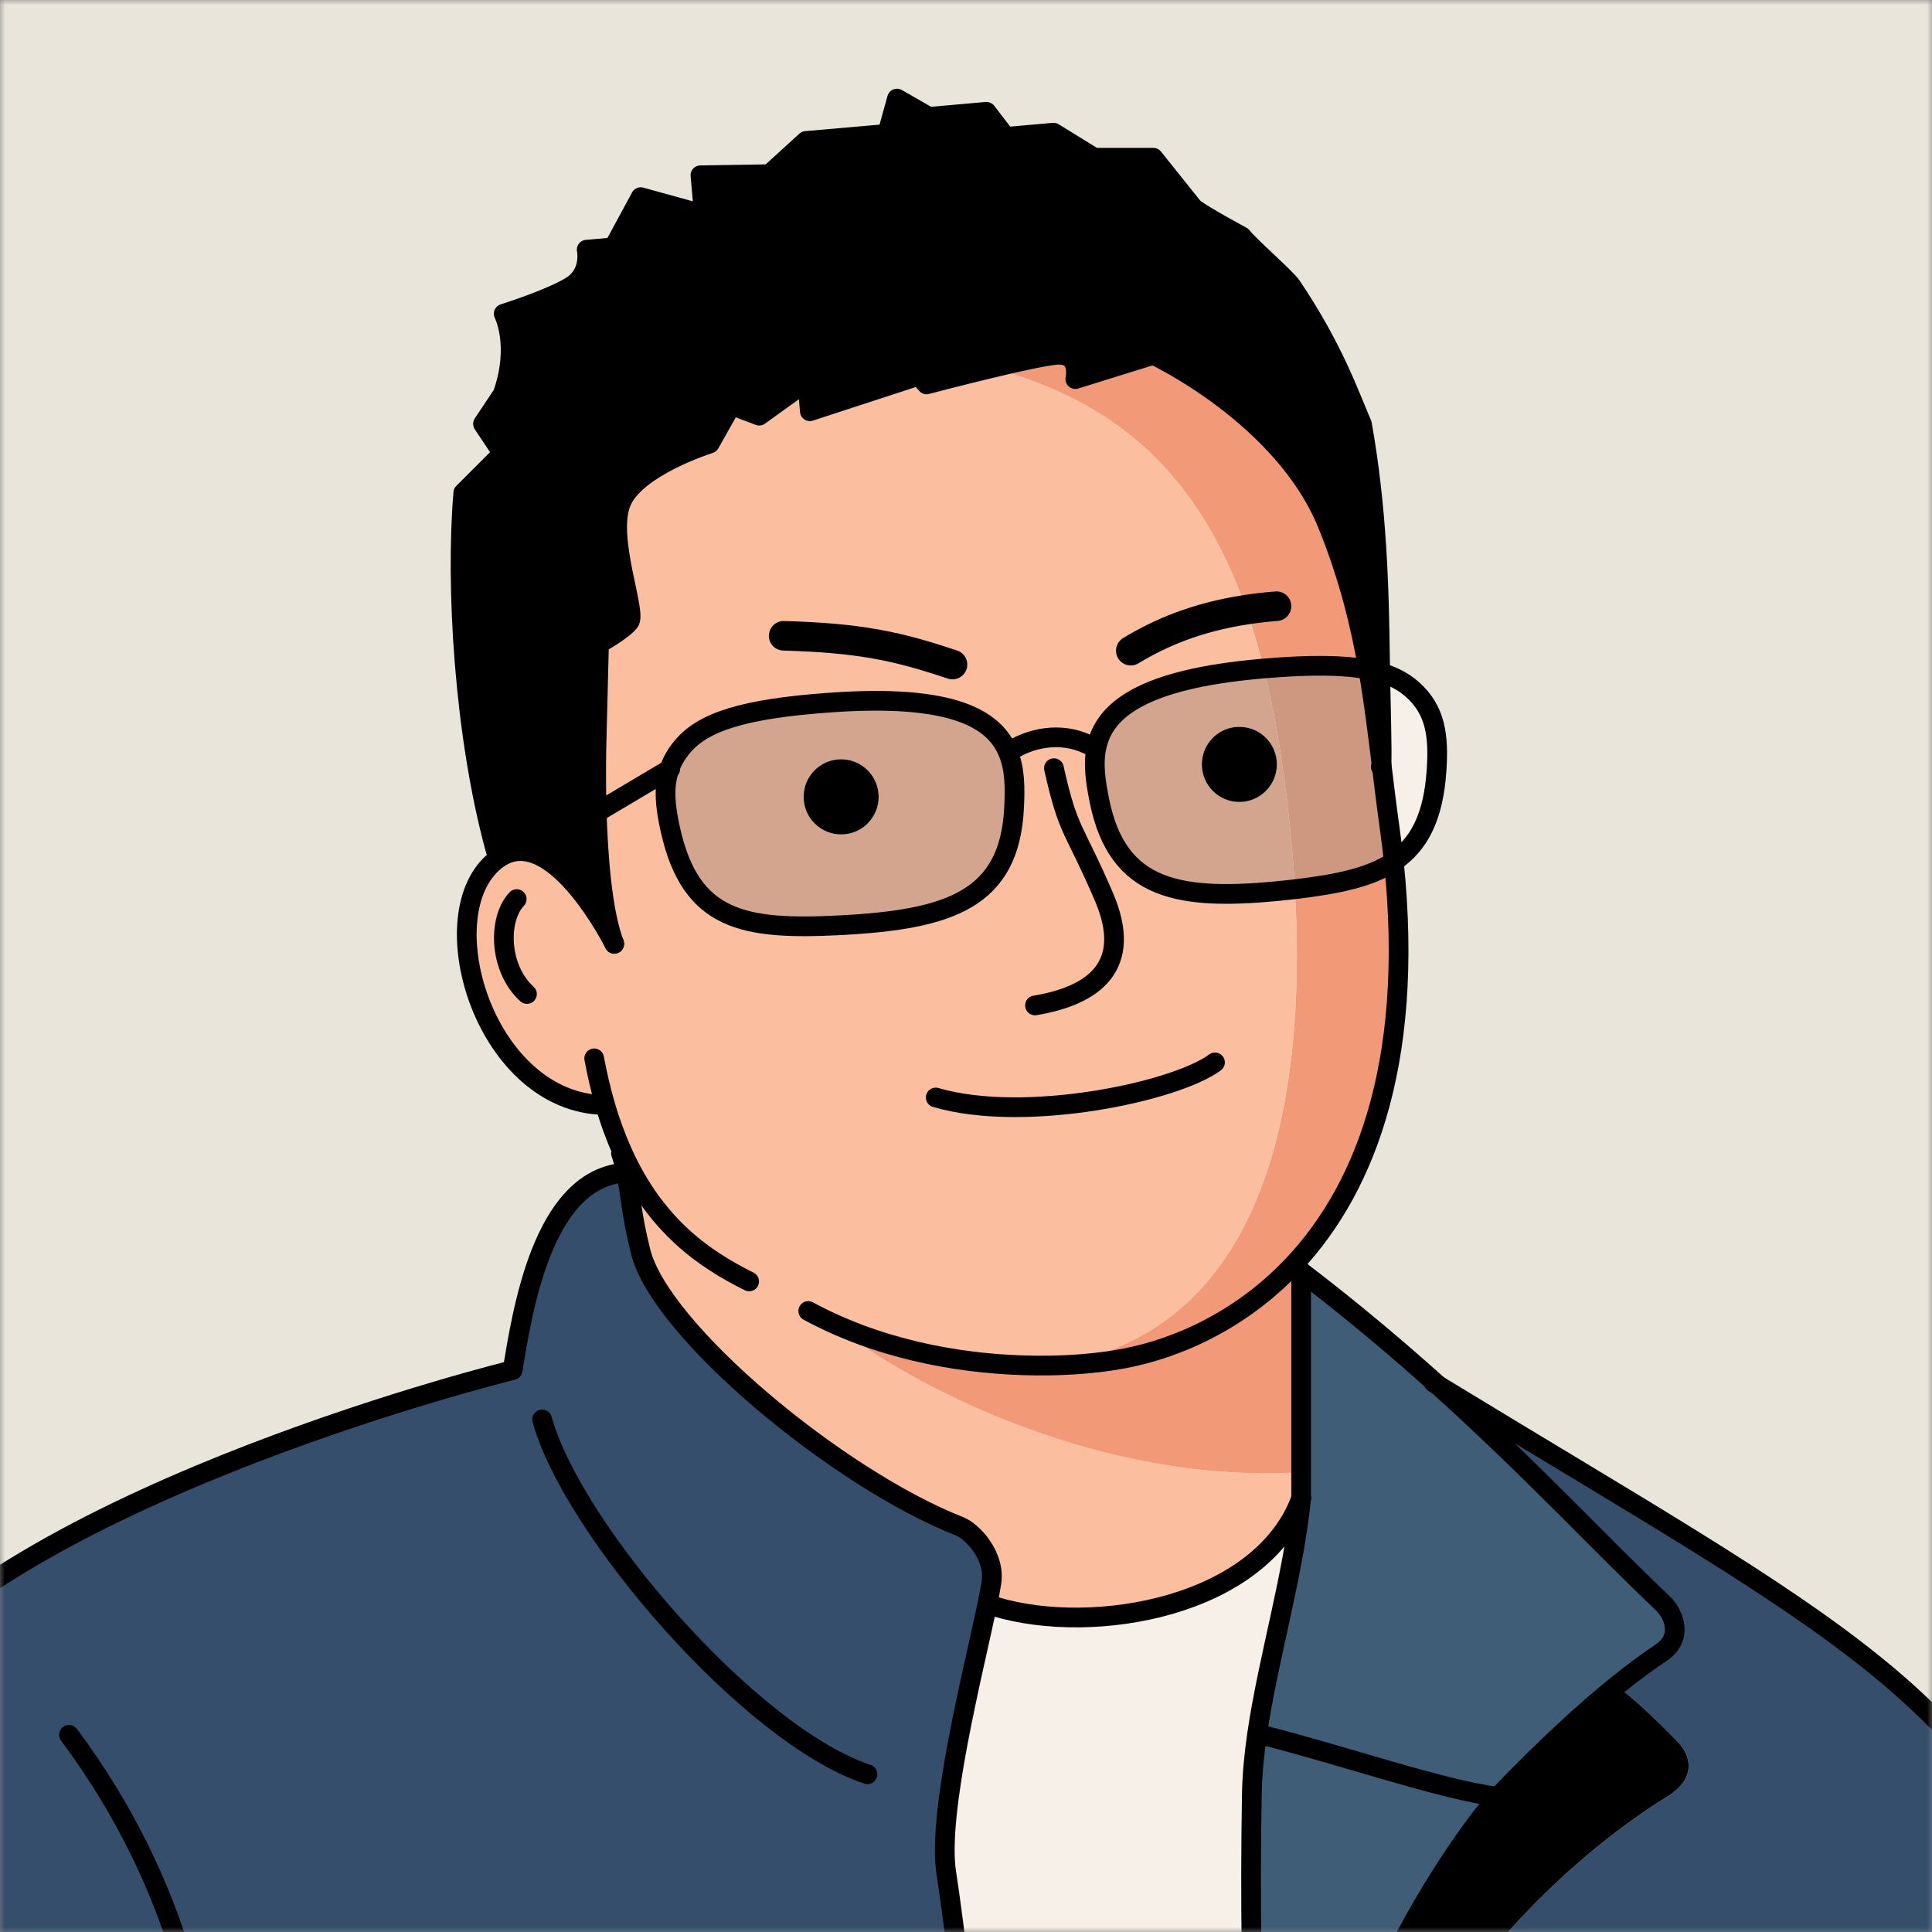
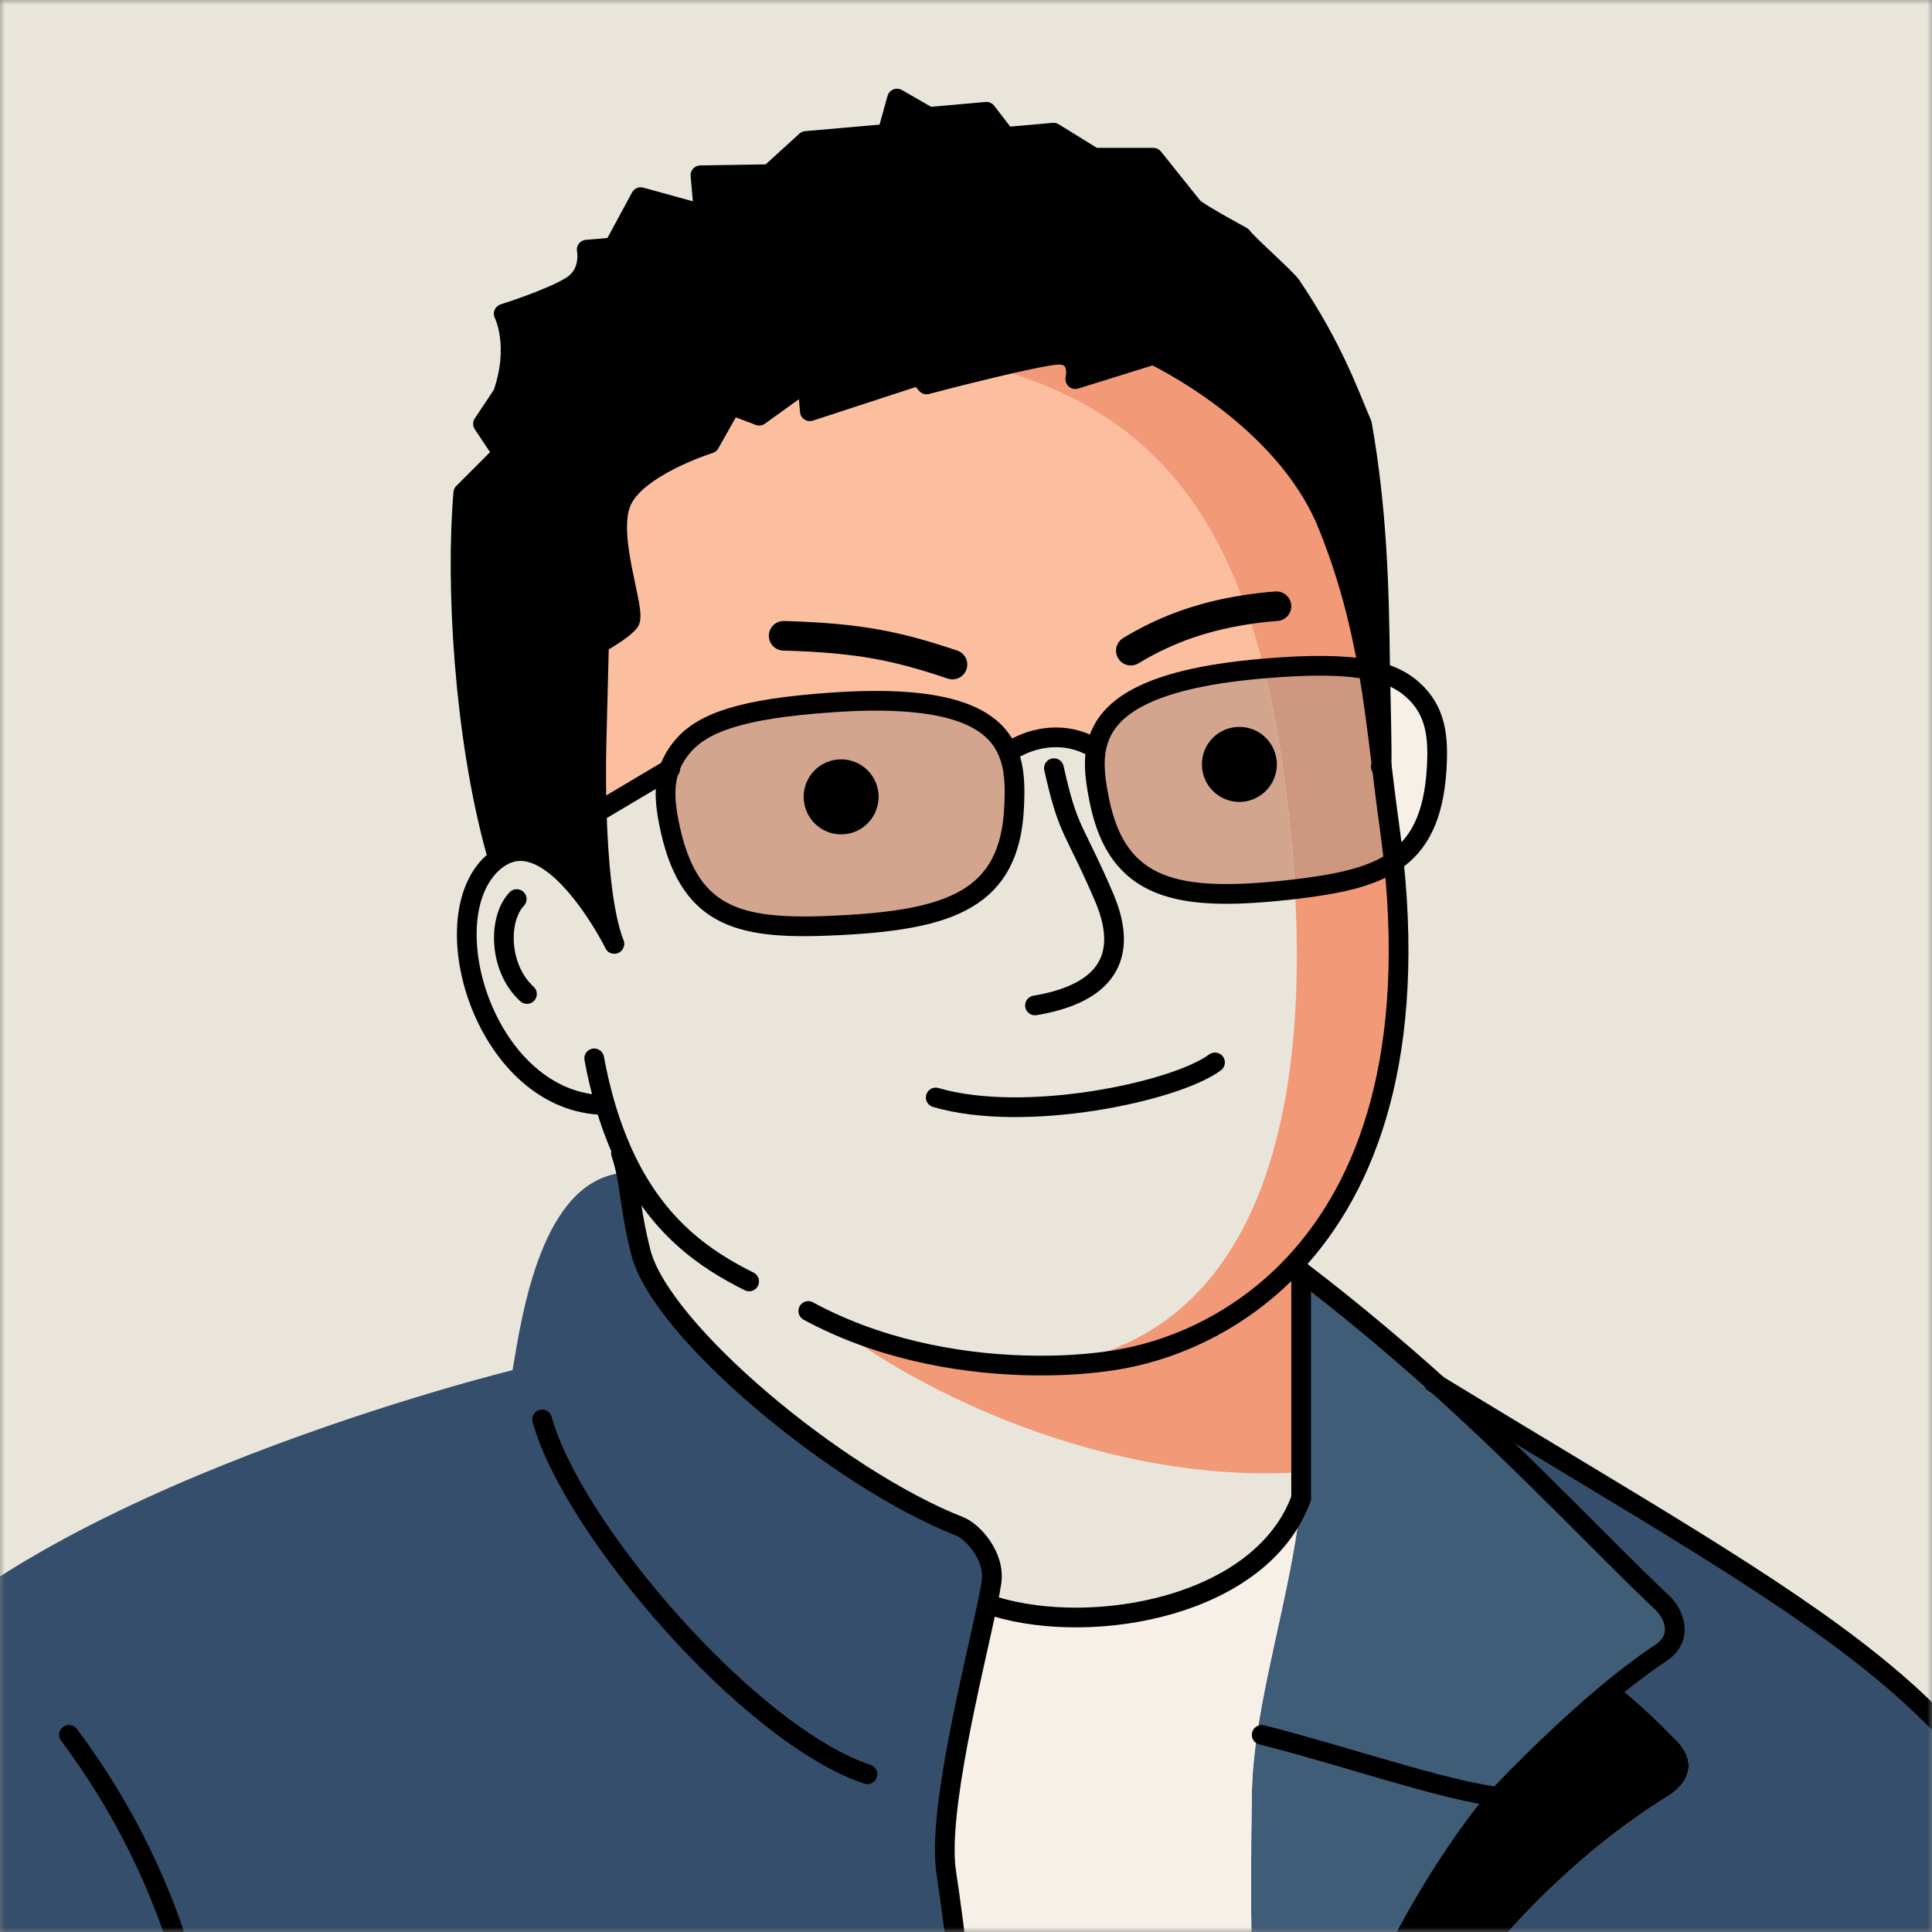
<svg xmlns="http://www.w3.org/2000/svg" width="196" height="196" viewBox="0 0 196 196" fill="none">
  <rect x="0" y="0" width="196" height="196" fill="#808080" stroke="none" />
  <mask id="mask0_629_10528" style="mask-type:alpha" maskUnits="userSpaceOnUse" x="0" y="0" width="196" height="196">
    <rect width="196" height="196" fill="#D9D9D9" />
  </mask>
  <g mask="url(#mask0_629_10528)">
    <rect width="196" height="196" fill="#E9E5DA" />
    <path d="M51 40C52.75 35.01 51.1 31.83 51.1 31.83C51.1 31.83 55.97 30.3 58 29C60.03 27.7 59.52 25.33 59.52 25.33L62.25 25.09L65 20L71.41 21.77L71.06 17.78L78.07 17.67L81.77 14.3L90.01 13.58L91 10L94.24 11.86L100.07 11.34L102.03 13.89L106.88 13.46L111 16H117C117 16 119.03 18.54 121 21C121.2 21.26 122.55 22.11 126 24C126.51 24.75 130.46 28.2 131 29C135.32 35.4 136.94 40.21 138.17 43.03C139.69 51.58 139.91 59.52 140 67C140.01 67.39 140.01 67.8 140.02 68.22C139.64 68.11 139.24 68.01 138.81 67.93C137.99 63.22 136.79 58.39 134.68 53.19C130.2 42.16 117 36 117 36L109.09 38.46C109.09 38.46 109.73 35.77 107.12 36C105.96 36.11 103.28 36.69 100.64 37.33C97.28 38.13 94 39 94 39L93.25 38.1L82.16 41.72L81.89 38.66L77.02 42.17L74.2 41.1L72 45C72 45 64.44 47.36 63 51C61.56 54.64 64.64 62.15 63.84 63.1C63.05 64.05 60.77 65.29 60.77 65.29L60.52 75.25C60.52 75.25 60.42 78.43 60.54 82.43L54.48 86.03L55.03 86.96C53.6 86.2 52.09 86.05 50.62 87.04L50.28 86.26C47.06 74.5 46.21 59.34 47 50L51 46L49 43L51 40Z" fill="black" />
    <path d="M132 129V149.36C110 150.72 90 139 84.49 134.24C91.71 137.54 99.74 138.63 106.4 138.53C108.81 138.5 111.05 138.3 113 138C118.39 137.17 125.07 134.53 130.65 128.9L132 129Z" fill="#F29978" />
    <path d="M141.4 87.41C143.59 108.49 138.11 121.37 130.65 128.9C125.07 134.53 118.39 137.17 113 138C111.05 138.3 108.81 138.5 106.4 138.53C127.72 135.62 132.69 113.28 131.37 90.21C135.69 89.7 139.03 89.01 141.4 87.41Z" fill="#F29978" />
    <path d="M138.81 67.93C136.36 67.46 132.99 67.41 128.2 67.82C127.69 65.71 127.1 63.73 126.44 61.85C121.78 48.52 113.68 40.84 100.64 37.33C103.28 36.69 105.96 36.11 107.12 36C109.73 35.77 109.09 38.46 109.09 38.46L117 36C117 36 130.2 42.16 134.68 53.19C136.79 58.39 137.99 63.22 138.81 67.93Z" fill="#F29978" />
    <path d="M128.2 67.82C132.99 67.41 136.36 67.46 138.81 67.93C139.37 71.14 139.76 74.29 140.15 77.49C140.4 79.56 140.65 81.64 140.95 83.77C141.12 85.01 141.27 86.22 141.4 87.41C139.03 89.01 135.69 89.7 131.37 90.21C131.13 85.79 130.64 81.34 130 77C129.51 73.72 128.92 70.66 128.2 67.82Z" fill="#CE9880" />
    <path d="M140.95 83.77C140.65 81.64 140.4 79.56 140.15 77.49C140.22 76.22 140.08 71.73 140.02 68.22C141.39 68.61 142.43 69.19 143.27 69.93C145.68 72.06 145.96 74.72 145.74 78.11C145.43 82.87 143.98 85.67 141.4 87.41C141.27 86.22 141.12 85.01 140.95 83.77Z" fill="#F7F0E8" />
    <path d="M228 278.9V279.72L135 279.48V279C135 279 132.11 266.15 129.79 244.64C137.53 205.49 159.86 188 169.14 182.26C171.7 180.69 171.95 178.5 170.13 176.63C168.31 174.76 166 172.51 163.99 171.02C165.81 169.55 167.31 168.47 168.5 167.68C170.82 166.14 169.82 163.72 168.67 162.63C162.36 156.66 155.31 149.02 145.88 140.53C186.21 165.13 202.06 172.19 210 198C219.63 229.31 226 263 228 278.9Z" fill="#344E6B" />
    <path d="M170.13 176.63C171.95 178.5 171.7 180.69 169.14 182.26C159.86 188 137.53 205.49 129.79 244.64C129.56 242.55 129.34 240.37 129.13 238.12C134.45 201.65 151.98 182.27 151.98 182.27C156.92 177.11 160.92 173.51 163.99 171.02C166 172.51 168.31 174.76 170.13 176.63Z" fill="black" />
    <path d="M145.88 140.53C155.31 149.02 162.36 156.66 168.67 162.63C169.82 163.72 170.82 166.14 168.5 167.68C167.31 168.47 165.81 169.55 163.99 171.02C160.92 173.51 156.92 177.11 151.98 182.27C146.71 181.71 136 178 128 176L127.53 175.93C128.66 168.23 131.21 159.87 132 152V149.36V129C137.18 132.96 141.76 136.83 145.88 140.53Z" fill="#405D77" />
    <path d="M151.98 182.27C151.98 182.27 134.45 201.65 129.13 238.12C127.67 222.67 126.62 203.55 127 182C127.03 180.04 127.23 178.01 127.53 175.93L128 176C136 178 146.71 181.71 151.98 182.27Z" fill="#405D77" />
    <path d="M129.79 244.64C132.11 266.15 135 279 135 279V279.48L99.81 279.38C100.52 276.05 102.27 266.33 103 249C103.92 227.03 100 206 96 190C95.06 183.88 98.74 169.62 100.16 162.78L101 163C111 166 128 163 132 152C131.21 159.87 128.66 168.23 127.53 175.93C127.23 178.01 127.03 180.04 127 182C126.62 203.55 127.67 222.67 129.13 238.12C129.34 240.37 129.56 242.55 129.79 244.64Z" fill="#F7F0E8" />
-     <path d="M61.34 111.91L60.77 112.08C48.97 111.31 43.54 92.6 50.31 87.26C50.41 87.18 50.52 87.11 50.62 87.04C52.09 86.05 53.6 86.2 55.03 86.96C58.81 88.96 62.02 95.16 62.31 95.72C61.1 92.55 60.68 86.97 60.54 82.43L67.9 78.06C67.27 79.9 67.5 81.91 68.02 84.22C70.09 93.42 75.42 94.36 85.15 93.87C96.36 93.3 102.45 91.25 102.88 81.88C102.97 80 102.99 78.04 102.26 76.31L102.42 76.24C104.4 74.91 107.51 74.16 110.38 75.53L111.26 75.71C110.85 77.5 111.17 79.4 111.53 81.21C113.38 90.39 119.6 91.48 130.57 90.3C130.84 90.27 131.11 90.24 131.37 90.21C132.69 113.28 127.72 135.62 106.4 138.53C99.74 138.63 91.71 137.54 84.49 134.24C90 139 110 150.72 132 149.36V152C128 163 111 166 101 163L100.16 162.78C100.34 161.91 100.49 161.16 100.58 160.56C101 157.85 98.66 155.36 97.36 154.85C85 150 67 135 65 127C64.03 123.14 63.97 121.05 63.51 118.89C63.38 118.28 63.22 117.66 63 117L63.16 116.93C62.49 115.43 61.87 113.77 61.34 111.91Z" fill="#FBBFA0" />
    <path d="M131.37 90.21C131.11 90.24 130.84 90.27 130.57 90.3C119.6 91.48 113.38 90.39 111.53 81.21C111.17 79.4 110.85 77.5 111.26 75.71C112.07 72.08 115.8 68.9 127.97 67.84C128.05 67.83 128.13 67.83 128.2 67.82C128.92 70.66 129.51 73.72 130 77C130.64 81.34 131.13 85.79 131.37 90.21ZM125.76 81.36C127.86 81.34 129.55 79.62 129.54 77.52C129.52 75.42 127.81 73.72 125.7 73.74C123.6 73.75 121.91 75.47 121.93 77.57C121.94 79.68 123.66 81.37 125.76 81.36Z" fill="#D3A58E" />
    <path d="M129.54 77.52C129.55 79.62 127.86 81.34 125.76 81.36C123.66 81.37 121.94 79.68 121.93 77.57C121.91 75.47 123.6 73.75 125.7 73.74C127.81 73.72 129.52 75.42 129.54 77.52Z" fill="black" />
    <path d="M126.44 61.85C127.1 63.73 127.69 65.71 128.2 67.82C128.13 67.83 128.05 67.83 127.97 67.84C115.8 68.9 112.07 72.08 111.26 75.71L110.38 75.53C107.51 74.16 104.4 74.91 102.42 76.24L102.26 76.31C100.85 72.9 96.57 70.4 84.29 71.27C75.309 71.9 71.309 73.27 69.23 75.75C68.6 76.5 68.17 77.26 67.9 78.06L60.539 82.43C60.419 78.43 60.52 75.25 60.52 75.25L60.77 65.29C60.77 65.29 63.05 64.05 63.84 63.1C64.64 62.15 61.559 54.64 62.999 51C64.439 47.36 71.999 45 71.999 45L74.2 41.1L77.02 42.17L81.89 38.66L82.159 41.72L93.249 38.1L93.999 39C93.999 39 97.28 38.13 100.64 37.33C113.68 40.84 121.78 48.52 126.44 61.85Z" fill="#FBBFA0" />
    <path d="M96 190C100 206 103.92 227.03 103 249C102.27 266.33 100.52 276.05 99.81 279.38L88.55 279.35V278.9C91.76 268.46 93.36 260.45 93.36 260.45C102 235 97.6 200.44 96 190Z" fill="black" />
    <path d="M67.9 78.06C68.171 77.26 68.6 76.5 69.231 75.75C71.311 73.27 75.311 71.9 84.29 71.27C96.57 70.4 100.851 72.9 102.261 76.31C102.991 78.04 102.971 80 102.881 81.88C102.451 91.25 96.361 93.3 85.15 93.87C75.421 94.36 70.091 93.42 68.02 84.22C67.501 81.91 67.27 79.9 67.9 78.06ZM85.361 84.65C87.46 84.64 89.15 82.92 89.141 80.81C89.121 78.71 87.41 77.02 85.3 77.03C83.201 77.05 81.51 78.76 81.531 80.87C81.54 82.97 83.26 84.67 85.361 84.65Z" fill="#D3A58E" />
    <path d="M97.36 154.85C98.66 155.36 101 157.85 100.58 160.56C100.49 161.16 100.34 161.91 100.16 162.78C98.74 169.62 95.06 183.88 96 190C97.6 200.44 102 235 93.36 260.45C93.36 260.45 91.76 268.46 88.55 278.9V279.35L22.96 279.18V279C22.96 279 23 243 21 219C18 247 14 279 14 279V279.16L-47 279C-47 279 -43.24 208.81 -13 171C3 151 52 139 52 139C53 133 55 120 63 119L63.51 118.89C63.97 121.05 64.03 123.14 65 127C67 135 85 150 97.36 154.85Z" fill="#344E6B" />
    <path d="M89.14 80.81C89.15 82.92 87.46 84.64 85.36 84.65C83.26 84.67 81.54 82.97 81.53 80.87C81.51 78.76 83.2 77.05 85.3 77.03C87.41 77.02 89.12 78.71 89.14 80.81Z" fill="black" />
    <path d="M60.541 82.43C60.681 86.97 61.1 92.55 62.31 95.72C62.02 95.16 58.81 88.96 55.031 86.96L54.48 86.03L60.541 82.43Z" fill="black" />
    <path d="M62.31 95.72C62.02 95.16 58.81 88.96 55.03 86.96C53.6 86.2 52.09 86.05 50.62 87.04C50.52 87.11 50.41 87.18 50.31 87.26C43.54 92.6 48.97 111.31 60.77 112.08" stroke="black" stroke-width="2" stroke-miterlimit="10" stroke-linecap="round" stroke-linejoin="round" />
    <path d="M81.999 133C82.82 133.45 83.65 133.86 84.49 134.24C91.71 137.54 99.74 138.63 106.4 138.53C108.81 138.5 111.05 138.3 113 138C118.39 137.17 125.07 134.53 130.65 128.9C138.11 121.37 143.59 108.49 141.4 87.41C141.27 86.22 141.12 85.01 140.95 83.77C140.65 81.64 140.4 79.56 140.15 77.49C139.76 74.29 139.37 71.14 138.81 67.93C137.99 63.22 136.79 58.39 134.68 53.19C130.2 42.16 117 36 117 36L109.09 38.46C109.09 38.46 109.73 35.77 107.12 36C105.96 36.11 103.28 36.69 100.64 37.33C97.28 38.13 93.999 39 93.999 39L93.249 38.1L82.159 41.72L81.89 38.66L77.02 42.17L74.2 41.1L71.999 45C71.999 45 64.439 47.36 62.999 51C61.559 54.64 64.64 62.15 63.84 63.1C63.05 64.05 60.77 65.29 60.77 65.29L60.52 75.25C60.52 75.25 60.419 78.43 60.539 82.43C60.679 86.97 61.099 92.55 62.309 95.72C62.309 95.75 62.319 95.76 62.319 95.76" stroke="black" stroke-width="2" stroke-miterlimit="10" stroke-linecap="round" stroke-linejoin="round" />
    <path d="M140.08 77.79C140.12 77.91 140.15 77.79 140.15 77.49C140.22 76.22 140.08 71.73 140.02 68.22C140.01 67.8 140.01 67.39 140 67C139.91 59.52 139.69 51.58 138.17 43.03C136.94 40.21 135.32 35.4 131 29C130.46 28.2 126.51 24.75 126 24C122.55 22.11 121.2 21.26 121 21C119.03 18.54 117 16 117 16H111L106.88 13.46L102.03 13.89L100.07 11.34L94.24 11.86L91 10L90.01 13.58L81.77 14.3L78.07 17.67L71.06 17.78L71.41 21.77L65 20L62.25 25.09L59.52 25.33C59.52 25.33 60.03 27.7 58 29C55.97 30.3 51.1 31.83 51.1 31.83C51.1 31.83 52.75 35.01 51 40L49 43L51 46L47 50C46.21 59.34 47.06 74.5 50.28 86.26" stroke="black" stroke-width="2" stroke-miterlimit="10" stroke-linecap="round" stroke-linejoin="round" />
    <path d="M60.28 107.37C60.58 109 60.94 110.51 61.34 111.91C61.87 113.77 62.49 115.43 63.16 116.93C66.56 124.46 71.55 127.78 76 130" stroke="black" stroke-width="2" stroke-miterlimit="10" stroke-linecap="round" stroke-linejoin="round" />
    <path d="M114.72 66.01C117.65 64.24 121.31 62.63 126.44 61.85C127.41 61.7 128.43 61.58 129.5 61.5" stroke="black" stroke-width="3" stroke-miterlimit="10" stroke-linecap="round" stroke-linejoin="round" />
    <path d="M96.63 67.42C90.99 65.53 87.2 64.72 79.5 64.5" stroke="black" stroke-width="3" stroke-miterlimit="10" stroke-linecap="round" stroke-linejoin="round" />
    <path d="M102.42 76.24C104.4 74.91 107.51 74.16 110.38 75.53" stroke="black" stroke-width="2" stroke-miterlimit="10" stroke-linecap="round" stroke-linejoin="round" />
    <path d="M106.92 77.93C108.4 84.57 108.91 83.8 112 91C115 98 111 101 105 102" stroke="black" stroke-width="2" stroke-miterlimit="10" stroke-linecap="round" stroke-linejoin="round" />
    <path d="M94.93 111.34C104 114 119.25 110.76 123.26 107.78" stroke="black" stroke-width="2" stroke-miterlimit="10" stroke-linecap="round" stroke-linejoin="round" />
    <path d="M67.9 78.06C67.27 79.9 67.501 81.91 68.02 84.22C70.091 93.42 75.421 94.36 85.15 93.87C96.361 93.3 102.451 91.25 102.881 81.88C102.971 80 102.991 78.04 102.261 76.31C100.851 72.9 96.57 70.4 84.29 71.27C75.311 71.9 71.311 73.27 69.231 75.75C68.6 76.5 68.171 77.26 67.9 78.06Z" stroke="black" stroke-width="2" stroke-miterlimit="10" stroke-linecap="round" stroke-linejoin="round" />
    <path d="M131.37 90.21C131.11 90.24 130.84 90.27 130.57 90.3C119.6 91.48 113.38 90.39 111.53 81.21C111.17 79.4 110.85 77.5 111.26 75.71C112.07 72.08 115.8 68.9 127.97 67.84C128.05 67.83 128.13 67.83 128.2 67.82C132.99 67.41 136.36 67.46 138.81 67.93C139.24 68.01 139.64 68.11 140.02 68.22C141.39 68.61 142.43 69.19 143.27 69.93C145.68 72.06 145.96 74.72 145.74 78.11C145.43 82.87 143.98 85.67 141.4 87.41C139.03 89.01 135.69 89.7 131.37 90.21Z" stroke="black" stroke-width="2" stroke-miterlimit="10" stroke-linecap="round" stroke-linejoin="round" />
    <path d="M68 78L67.9 78.06L60.54 82.43L54.48 86.03L54.28 86.15" stroke="black" stroke-width="2" stroke-miterlimit="10" stroke-linecap="round" stroke-linejoin="round" />
    <path d="M63 117C63.22 117.66 63.38 118.28 63.51 118.89C63.97 121.05 64.03 123.14 65 127C67 135 85 150 97.36 154.85C98.66 155.36 101 157.85 100.58 160.56C100.49 161.16 100.34 161.91 100.16 162.78C98.74 169.62 95.06 183.88 96 190C97.6 200.44 102 235 93.36 260.45C93.36 260.45 91.76 268.46 88.55 278.9" stroke="black" stroke-width="2" stroke-miterlimit="10" stroke-linecap="round" stroke-linejoin="round" />
-     <path d="M63 119C55 120 53 133 52 139C52 139 3 151 -13 171C-43.24 208.81 -47 279 -47 279" stroke="black" stroke-width="2" stroke-miterlimit="10" stroke-linecap="round" stroke-linejoin="round" />
    <path d="M132 129C137.18 132.96 141.76 136.83 145.88 140.53C155.31 149.02 162.36 156.66 168.67 162.63C169.82 163.72 170.82 166.14 168.5 167.68C167.31 168.47 165.81 169.55 163.99 171.02C160.92 173.51 156.92 177.11 151.98 182.27C151.98 182.27 134.45 201.65 129.13 238.12C129.08 238.41 129.04 238.7 129 239" stroke="black" stroke-width="2" stroke-miterlimit="10" stroke-linecap="round" stroke-linejoin="round" />
-     <path d="M135 279C135 279 132.11 266.15 129.79 244.64C129.56 242.55 129.34 240.37 129.13 238.12C127.67 222.67 126.62 203.55 127 182C127.03 180.04 127.23 178.01 127.53 175.93C128.66 168.23 131.21 159.87 132 152" stroke="black" stroke-width="2" stroke-miterlimit="10" stroke-linecap="round" stroke-linejoin="round" />
    <path d="M145.46 140.28C145.6 140.37 145.74 140.45 145.88 140.53C186.21 165.13 202.06 172.19 210 198C219.63 229.31 226 263 228 278.9" stroke="black" stroke-width="2" stroke-miterlimit="10" stroke-linecap="round" stroke-linejoin="round" />
    <path d="M128 176C136 178 146.71 181.71 151.98 182.27" stroke="black" stroke-width="2" stroke-miterlimit="10" stroke-linecap="round" stroke-linejoin="round" />
    <path d="M101 163C111 166 128 163 132 152" stroke="black" stroke-width="2" stroke-miterlimit="10" stroke-linecap="round" stroke-linejoin="round" />
    <path d="M55 144C58 155 76 176 88 180" stroke="black" stroke-width="2" stroke-miterlimit="10" stroke-linecap="round" stroke-linejoin="round" />
    <path d="M7 176C19 192 20.39 207.46 20.39 207.46" stroke="black" stroke-width="2" stroke-miterlimit="10" stroke-linecap="round" stroke-linejoin="round" />
    <path d="M52.42 91.21C50.48 93.26 50.61 98.26 53.46 100.84" stroke="black" stroke-width="2" stroke-miterlimit="10" stroke-linecap="round" stroke-linejoin="round" />
    <path d="M132 129V149.36V152" stroke="black" stroke-width="2" stroke-miterlimit="10" stroke-linecap="round" stroke-linejoin="round" />
  </g>
</svg>